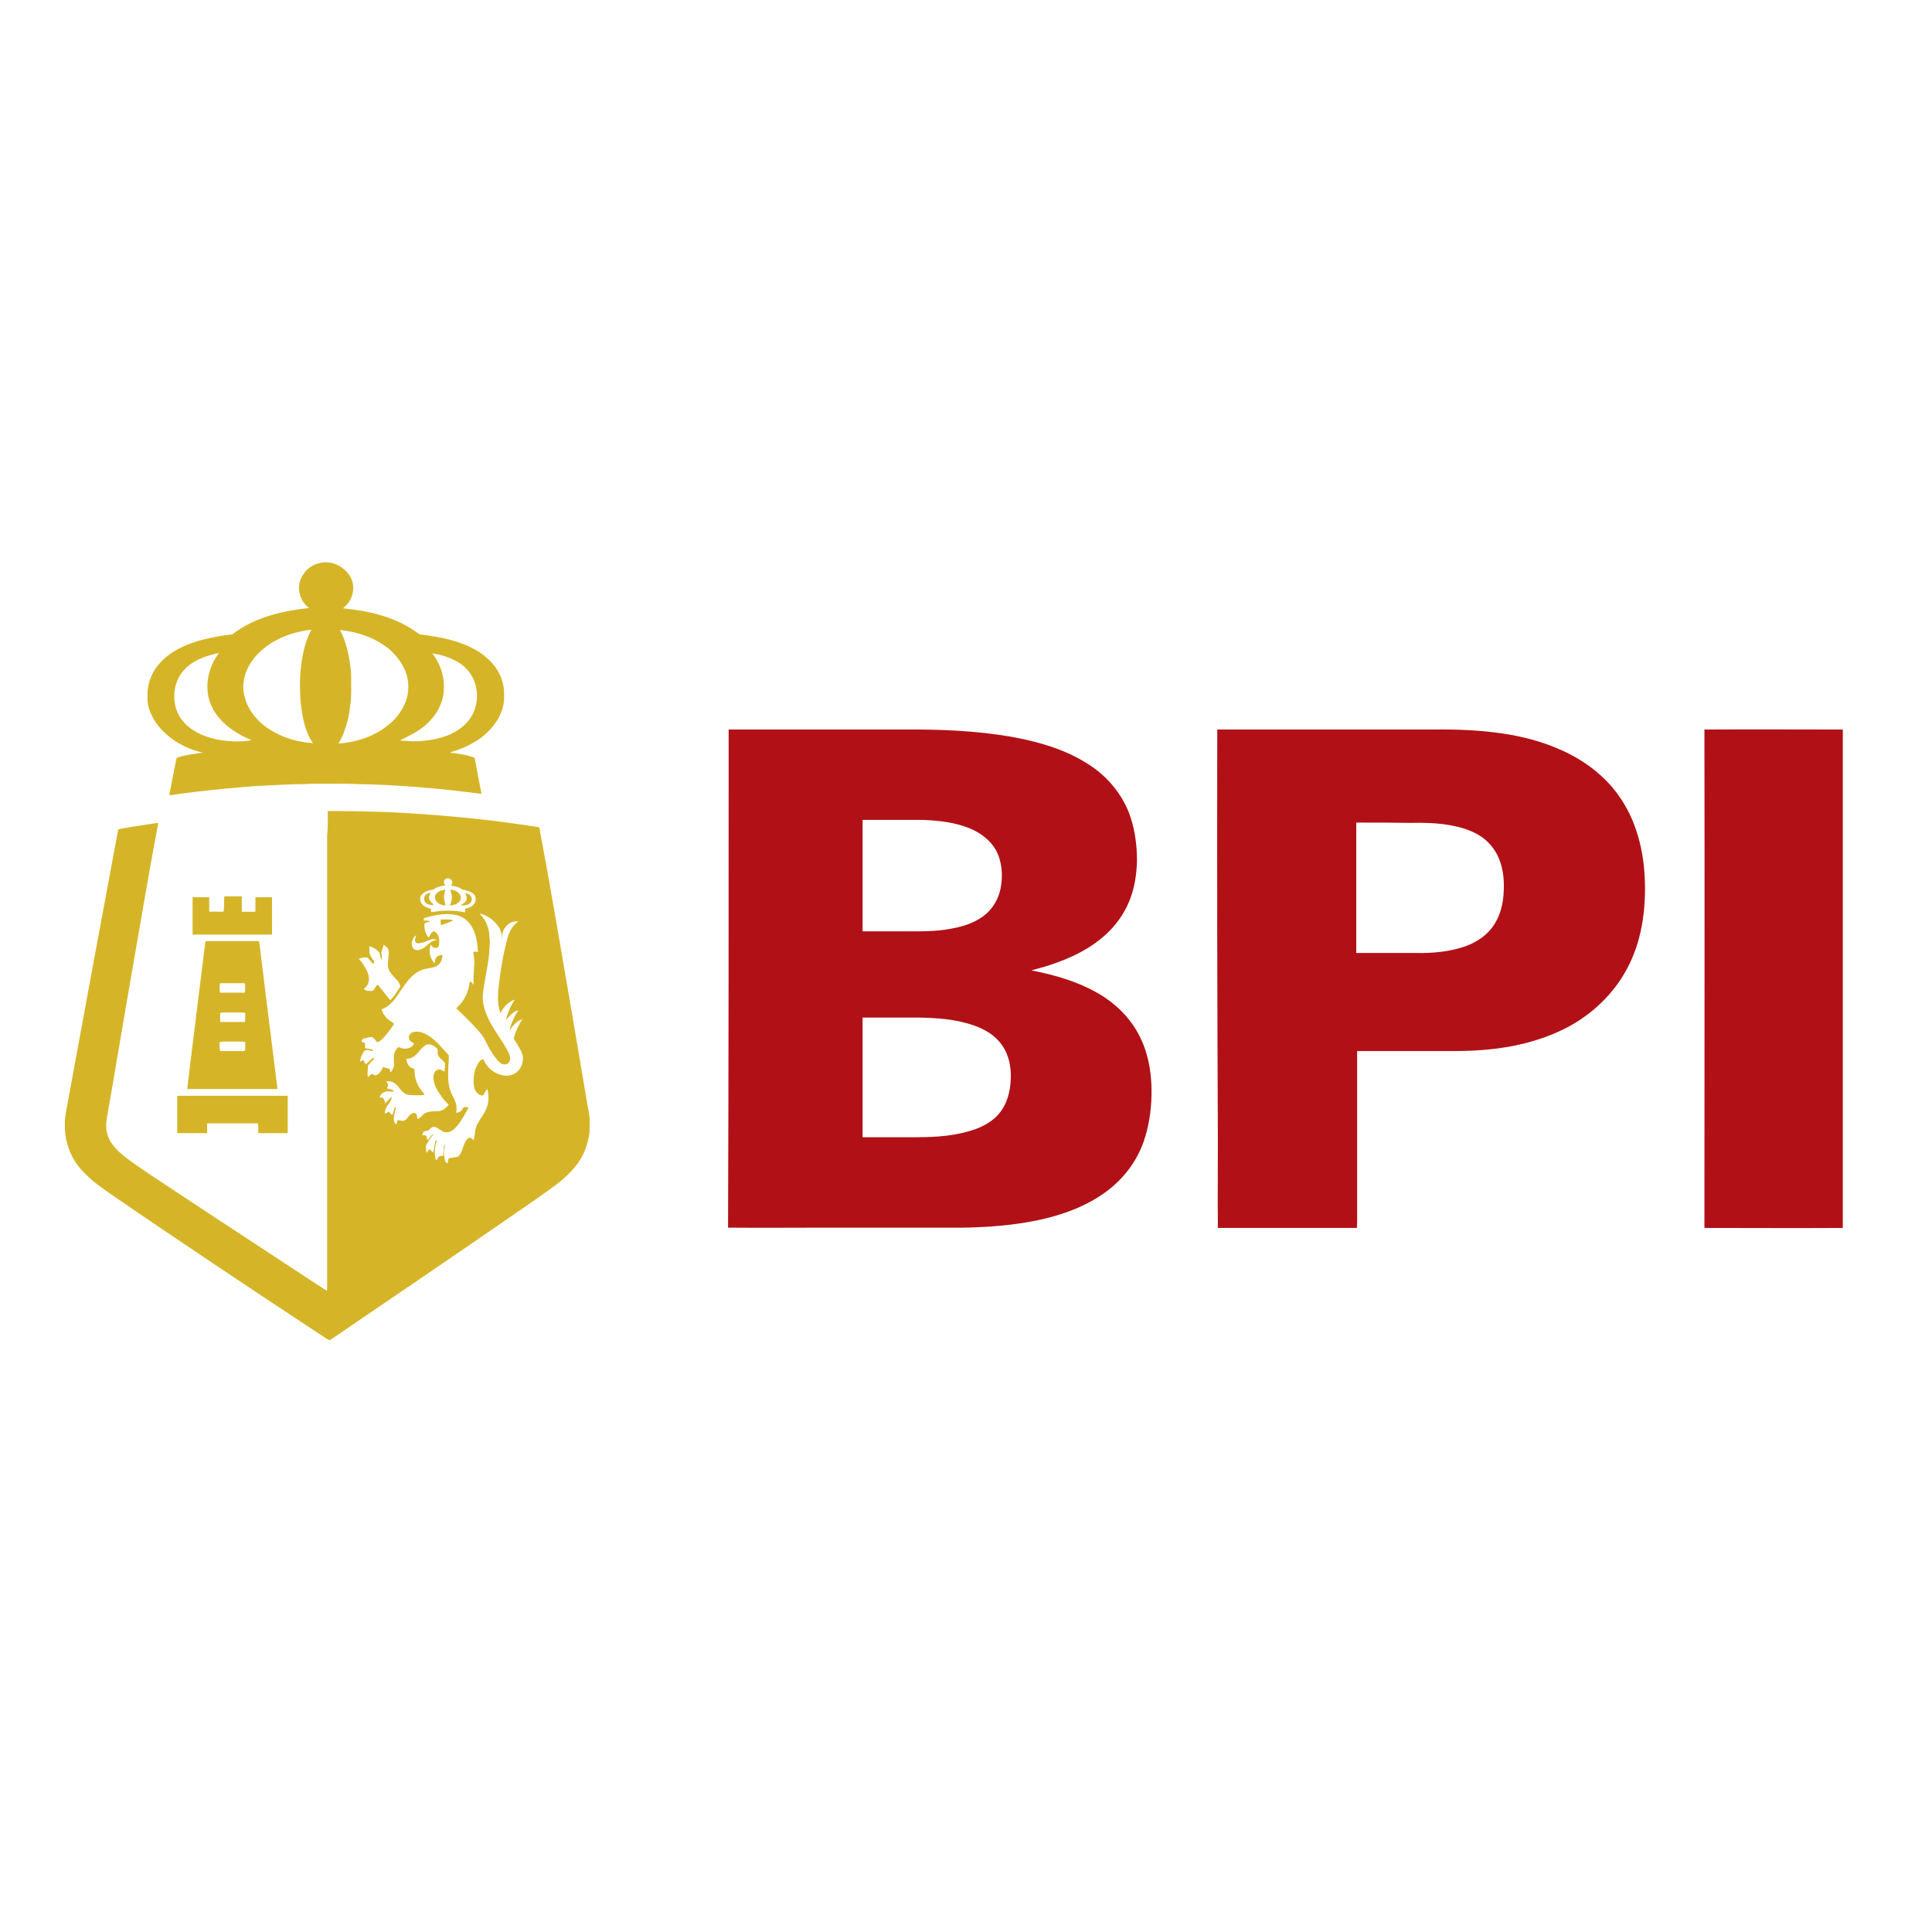
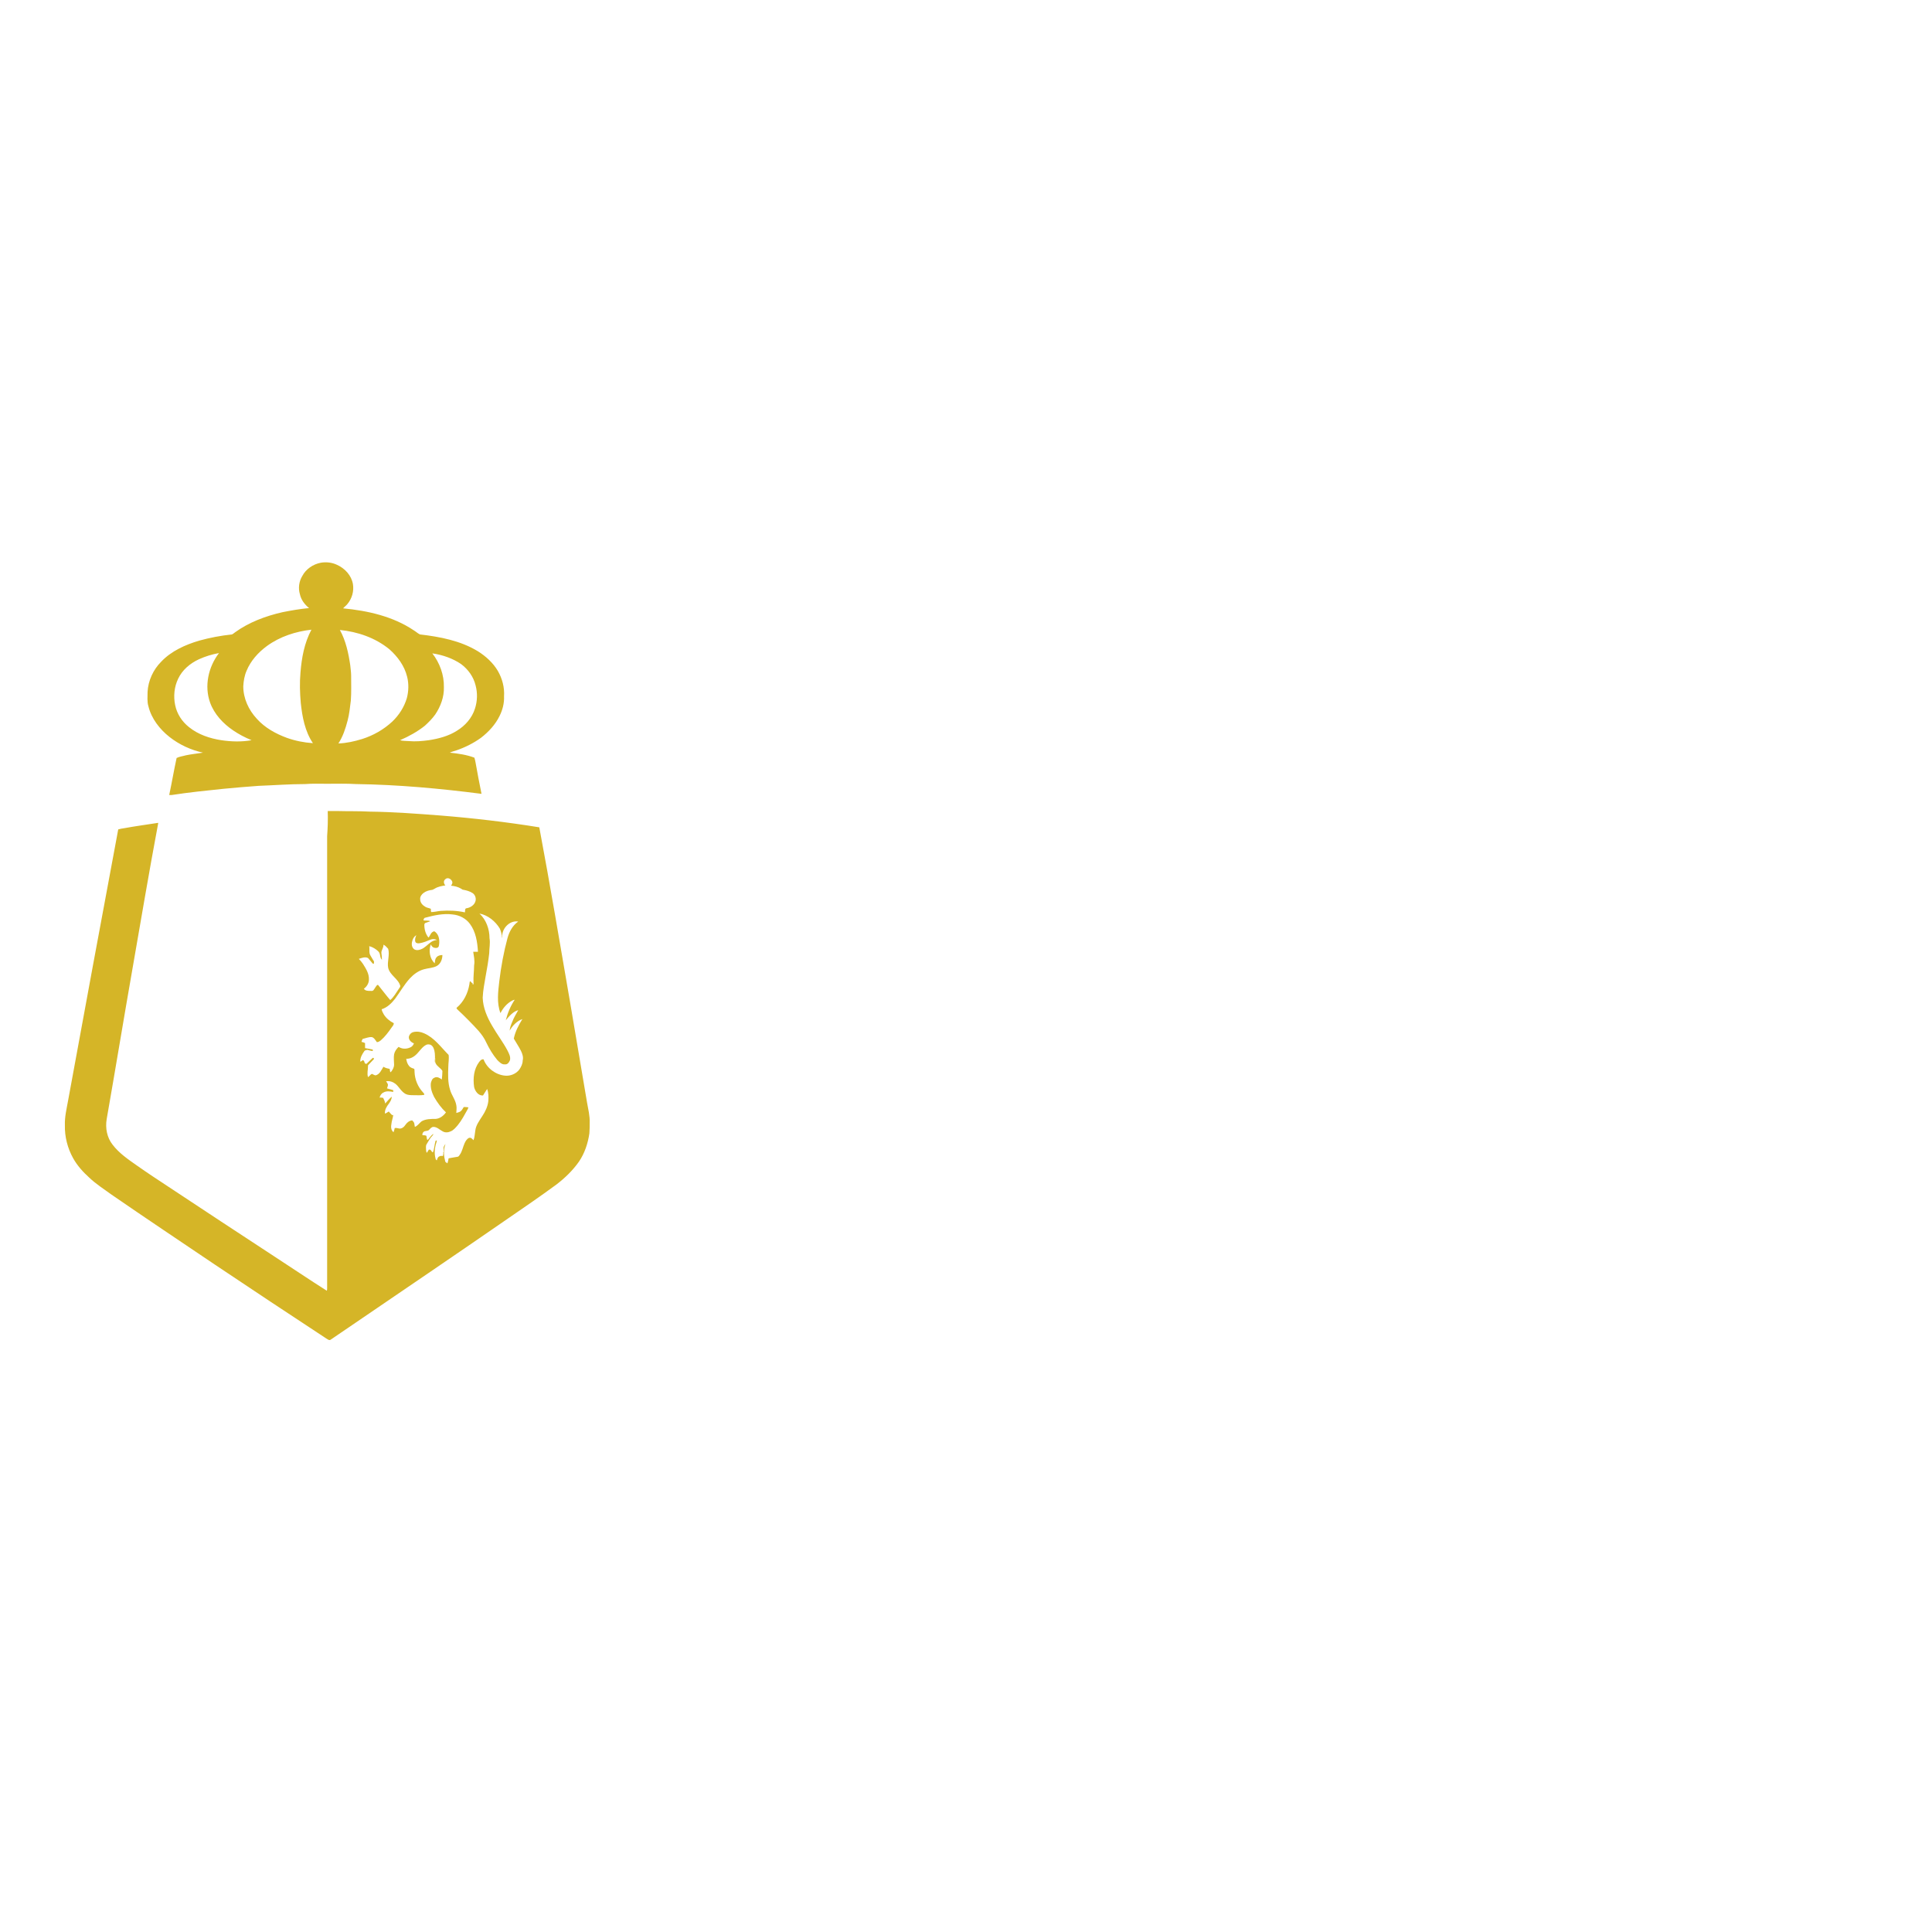
<svg xmlns="http://www.w3.org/2000/svg" version="1.1" id="layer" x="0px" y="0px" viewBox="0 0 652 652" style="enable-background:new 0 0 652 652;" xml:space="preserve">
  <style type="text/css">
	.st0{fill:#D5B527;}
	.st1{fill:#B11116;}
</style>
  <path class="st0" d="M108.3,189.9c1.8-0.3,3.7-0.1,5.4,0.7c2.7,1.2,4.9,3.6,5.4,6.5c0.4,2.4-0.3,4.9-1.9,6.8c-0.4,0.5-1,0.9-1.4,1.4  c8.3,0.8,16.8,2.7,23.8,7.4c0.7,0.4,1.3,1,2.1,1.4c6.8,0.8,13.7,2.1,19.6,5.7c2.7,1.7,5.1,3.9,6.7,6.6c1.5,2.6,2.3,5.6,2.1,8.6  c0.1,2.3-0.5,4.6-1.5,6.6c-1.4,2.9-3.7,5.4-6.3,7.4c-2.5,1.8-5.3,3.2-8.2,4.2c-0.8,0.3-1.5,0.4-2.3,0.8c2.8,0.3,5.7,0.7,8.3,1.7  c0.2,0.6,0.3,1.2,0.4,1.7c0.6,3.5,1.3,7,2,10.5c-14-1.8-28.1-3.1-42.3-3.3c-3.3-0.2-6.6-0.1-9.9-0.1c-2.4,0-4.9-0.1-7.3,0.1  c-5.2,0-10.4,0.4-15.7,0.6c-4,0.3-7.9,0.6-11.9,1c-5.8,0.6-11.7,1.2-17.5,2.1c-0.3,0-0.6,0-0.8,0c0.9-4.2,1.6-8.4,2.5-12.5  c1-0.5,2.1-0.6,3.1-0.9c1.9-0.4,3.9-0.6,5.8-0.9c-4.1-0.9-8-2.7-11.3-5.3c-3.3-2.6-6.1-6.2-7.1-10.3c-0.5-1.6-0.3-3.3-0.3-4.9  c0.2-3.8,1.9-7.5,4.6-10.2c3.4-3.6,8.1-5.7,12.8-7.1c3.6-1,7.3-1.7,11.1-2.1c0.4-0.2,0.6-0.4,1-0.7c4.7-3.4,10.3-5.5,16-6.8  c3-0.6,5.9-1.1,9-1.4c-1.5-1.2-2.7-2.8-3.1-4.7c-0.6-2-0.3-4.3,0.8-6.1C103.2,192.1,105.6,190.4,108.3,189.9z M90.1,218  c-3,2.2-5.5,5-6.9,8.4c-0.7,1.6-1,3.4-1.1,5.2c0,4.1,1.8,8,4.6,11c2.7,3,6.3,5,10.1,6.4c2.8,1,5.8,1.6,8.8,1.8  c-2.7-4-3.6-8.9-4.1-13.6c-0.3-3.4-0.4-6.8-0.1-10.2c0.4-5,1.3-10,3.7-14.5C99.8,213.1,94.5,214.8,90.1,218z M114.7,212.6  c2,3.6,2.9,7.8,3.5,11.9c0.1,1.2,0.3,2.3,0.3,3.5c0,2.8,0.1,5.6-0.1,8.4c-0.3,2.3-0.5,4.6-1.1,6.8c-0.7,2.7-1.6,5.4-3.1,7.7  c2.7-0.1,5.4-0.7,8-1.5c3.8-1.2,7.3-3.2,10.2-5.9c2.3-2.2,4-4.9,4.9-7.9c0.6-2.3,0.7-4.8,0.1-7.2c-0.9-3.7-3.2-6.8-6-9.3  C126.6,215.2,120.7,213.2,114.7,212.6z M67.1,222.5c-3,1.4-5.6,3.6-7,6.6c-1.3,2.7-1.6,5.9-1,8.8c0.6,3,2.3,5.6,4.7,7.5  c3.1,2.5,7,3.8,10.9,4.4c3.4,0.5,6.8,0.6,10.2,0c-2.2-0.9-4.3-2-6.2-3.3c-3.4-2.3-6.4-5.5-7.8-9.4c-2-5.6-0.6-12,3-16.7  C71.6,220.8,69.3,221.5,67.1,222.5z M145.9,220.5c2.5,3.2,4,7.3,3.9,11.4c0.1,3.3-1.1,6.5-2.9,9.2c-1,1.4-2.2,2.6-3.5,3.8  c-2.5,2-5.4,3.6-8.4,4.9c1,0.3,2,0.2,3,0.3c2.2,0.2,4.5,0,6.7-0.3c3.3-0.5,6.7-1.4,9.5-3.2c2.8-1.7,5.1-4.3,6.1-7.5  c0.8-2.5,0.9-5.2,0.2-7.8c-0.7-2.9-2.5-5.4-4.9-7.2C152.8,222.2,149.4,221,145.9,220.5z" />
-   <path class="st0" d="M110.6,273.7c1,0,2.2,0,3.3,0c3.6,0.1,7.3,0,10.9,0.2c7.9,0.1,15.8,0.7,23.7,1.3c11.2,0.9,22.4,2.2,33.5,4  c3.7,19.7,7,39.4,10.4,59.1c1.9,11.2,3.8,22.4,5.7,33.7c0.4,2.3,1,4.6,0.9,6.9c0,1.2,0,2.4-0.1,3.6c-0.5,3.4-1.6,6.7-3.5,9.5  c-2.1,3-4.8,5.6-7.7,7.8c-5.3,3.9-10.7,7.6-16.1,11.3c-17.5,12.1-35.2,24.1-52.8,36.1c-2.4,1.6-4.8,3.3-7.2,4.9  c-0.5,0.4-1.1-0.2-1.5-0.4c-12.5-8.2-25-16.5-37.4-24.8c-11.7-7.9-23.4-15.7-35-23.7c-2.6-1.9-5.3-3.6-7.6-5.8c-2.1-1.9-4-4-5.4-6.5  c-1.9-3.4-2.9-7.3-2.8-11.2c-0.1-2.8,0.6-5.6,1.1-8.4c5.6-30.5,11.2-61,16.9-91.4c0.7-0.2,1.3-0.3,2-0.4c3.8-0.7,7.6-1.2,11.4-1.8  l0.1,0c0,0.2-0.1,0.5-0.1,0.6c-3,16-5.7,32-8.5,48.1c-3,17.1-5.8,34.2-8.8,51.3c-0.5,3,0.1,6.2,2,8.6c2.2,2.9,5.3,5,8.3,7.1  c3.4,2.4,6.9,4.7,10.4,7c11.9,7.9,23.8,15.7,35.7,23.5c6,3.9,11.9,7.9,17.9,11.7c0.1-0.3,0.1-0.6,0.1-1c0-50.8,0-101.6,0-152.4  C110.6,279.4,110.7,276.6,110.6,273.7L110.6,273.7z M150.3,296.7c-0.7,0.5-0.6,1.5,0,2.1c-1.2,0.2-2.5,0.4-3.6,1.1  c-0.2,0.1-0.5,0.3-0.8,0.4c-1,0.1-2.1,0.4-2.9,1c-0.7,0.5-1.3,1.3-1.2,2.2c0,1.1,0.8,2,1.7,2.5c0.6,0.4,1.3,0.4,1.9,0.7  c0,0.4,0,0.8,0.1,1.1c1.1,0,2.1-0.3,3.2-0.4c2.8-0.2,5.5-0.1,8.2,0.5c0.1-0.5-0.1-1.4,0.6-1.4c1.2-0.2,2.5-1,2.9-2.2  c0.4-1,0-2.3-0.9-2.9c-0.9-0.6-2-0.9-3-1.1c-0.4,0-0.6-0.2-0.9-0.4c-1-0.6-2.2-0.9-3.4-1c0.3-0.4,0.6-0.9,0.4-1.4  C152.2,296.5,151,296,150.3,296.7z M161.8,308.3c2.3,2.1,3.4,5.3,3.4,8.3c0.3,1.7-0.1,3.4-0.1,5.1c-0.3,2.6-0.7,5.1-1.2,7.7  c-0.4,2.4-0.9,4.8-1,7.3c0.1,3.4,1.5,6.6,3.2,9.5c1.6,2.8,3.6,5.4,5.1,8.2c0.5,1,1.2,2.2,0.9,3.4c-0.3,0.7-0.8,1.5-1.7,1.4  c-1.1,0.1-1.9-0.8-2.6-1.5c-1.5-1.8-2.7-3.8-3.7-5.9c-1.3-2.9-3.7-5.1-5.9-7.4c-1.3-1.3-2.6-2.6-3.9-3.8c-0.1-0.1-0.3-0.3-0.2-0.5  c2.4-2,3.8-4.9,4.3-7.9c0.1-0.4,0-0.8,0.3-1.1c0.3,0.3,0.5,0.8,1,0.6c0.1-1,0-2.1,0-3.2c0,1.1,0.1,2.2,0,3.3c-0.1,0-0.3,0.1-0.4,0.1  c0.1,0.1,0.2,0.2,0.3,0.3c0.4,0,0.2-0.5,0.2-0.7c-0.1-1.9,0.2-3.8,0.2-5.7c0.3-1.6-0.1-3.1-0.3-4.6c0.5,0,1.1,0,1.6,0  c-0.2-3.3-0.7-6.7-2.7-9.4c-1.4-1.9-3.6-3-5.9-3.2c-3.1-0.4-6.2,0.3-9.2,1.1c-0.5,0.1-0.5,0.6-0.6,0.9c0.8,0.2,1.6-0.1,2.3,0.3  c-0.6,0.2-1.2,0.4-1.7,0.6c-0.2,0.1-0.3,0.4-0.3,0.6c0,1.5,0.4,3.1,1.4,4.3c0.6-0.6,0.7-1.6,1.6-2c0.4-0.3,0.8,0.2,1.1,0.5  c1,1.1,1.1,2.9,0.8,4.3c-0.1,0.8-1.1,0.8-1.7,0.6c-0.5-0.2-0.8-0.6-1-1.1c-0.8,2.1-0.4,4.8,1.3,6.4c0.1-0.7,0.1-1.5,0.6-2  c0.4-0.6,1.3-0.8,2-0.8c0,1.4-0.6,3-1.9,3.7c-1.3,0.7-2.9,0.7-4.3,1.1c-1.9,0.5-3.5,1.7-4.8,3.1c-1.9,2.1-3.3,4.6-5,6.9  c-1.2,1.5-2.6,2.9-4.5,3.5c0.1,0.6,0.4,1.2,0.7,1.7c0.8,1.3,2,2.3,3.4,3c0,0.6-0.4,1-0.7,1.4c-1.1,1.6-2.3,3.2-3.7,4.4  c-0.4,0.3-0.8,0.6-1.3,0.6c-0.5-0.6-0.9-1.5-1.7-1.7c-1.1-0.1-2.1,0.4-3.1,0.6c-0.2,0.3-0.3,0.6-0.4,1c0.4,0.1,0.8,0.2,1.2,0.4  c0,0.6,0,1.1,0,1.7c0.9,0.2,1.8,0.3,2.6,0.5c0,0.1,0,0.4,0,0.5c-0.6-0.1-1.2-0.2-1.8-0.4c-0.4,0.1-0.9,0.1-1.1,0.5  c-0.7,1-1.4,2.2-1.3,3.5c0.3-0.1,0.5-0.3,0.8-0.5c0.5,0,0.6,0.6,0.7,1c0.2,0.1,0.5,0.4,0.7,0.1c0.7-0.6,1.3-1.3,2-1.9  c0.3-0.1,0.4,0.2,0.4,0.4c-0.6,0.7-1.2,1.2-1.8,1.9c-0.1,0.1-0.3,0.3-0.2,0.5c0,1.2-0.4,2.5,0,3.7c0.5-0.3,0.8-0.9,1.3-1.1  c0.4,0.1,0.8,0.5,1.3,0.5c1.4-0.4,1.9-1.8,2.6-2.9c0.6,0.4,1.4,0.6,2.1,0.7c0.1,0.4,0.1,0.8,0.2,1.1c0,0,0.1,0,0.2,0  c0.6-0.7,1.1-1.6,1.1-2.5c0-1.2-0.2-2.3,0-3.5c0.2-1,0.8-1.8,1.5-2.5c0.4,0.2,0.8,0.4,1.2,0.5c0.9,0.2,1.8,0.1,2.7-0.3  c0.6-0.2,1.1-0.8,1.3-1.4c-0.9-0.3-1.9-1.2-1.7-2.3c0.2-0.7,0.7-1.3,1.5-1.5c1.2-0.3,2.5-0.1,3.6,0.4c3.5,1.5,5.7,4.7,8.3,7.3  c0.2,1.3-0.1,2.7-0.1,4c-0.1,2.6-0.2,5.3,0.6,7.8c0.5,1.8,1.8,3.3,2.1,5.2c0.2,0.9,0,1.8,0,2.6c0.6-0.2,1.2-0.3,1.6-0.7  c0.4-0.4,0.6-0.8,0.9-1.3c0.5,0,1.1,0,1.6,0.1c-0.1,0.3-0.2,0.5-0.3,0.7c-1,1.8-2,3.7-3.3,5.3c-0.7,0.8-1.4,1.7-2.4,2.1  c-0.8,0.4-1.9,0.5-2.7,0c-1-0.5-1.9-1.5-3.1-1.5c-0.7,0-1.1,0.6-1.5,1c-0.4,0.4-1,0.3-1.6,0.5c-0.4,0.2-0.8,0.8-0.6,1.3  c0.4,0,0.9,0,1.3,0.2c0.1,0.5,0.1,0.9,0.3,1.4c0.4-0.1,0.5-0.5,0.8-0.8c0.4-0.4,0.7-1,1.3-1.2c-0.1,0.2-0.2,0.4-0.4,0.6  c-0.8,0.8-1.3,1.9-1.9,2.8c-0.4,0.6-0.2,1.4-0.2,2.1c0.1,0.3,0,0.7,0.3,0.8c0.2-0.3,0.4-0.7,0.6-1c0.8-0.3,0.8,0.7,1.4,0.9  c0.5-1.2,0.5-2.6,0.9-3.9c0.1,0,0.3-0.1,0.4-0.2c0,0.2,0,0.5-0.1,0.7c-0.6,1.8-0.8,3.7-0.3,5.5c0,0.3,0.2,0.4,0.4,0.6  c0.2-0.5,0.3-1.1,0.8-1.3c0.4-0.3,0.9-0.2,1.3-0.2c0-0.4,0.3-0.9,0-1.2l0.2,0c0-0.6,0-1.1,0-1.7c0.1-0.4,0.4-0.8,0.6-1.1  c0,0.1,0,0.3-0.1,0.4c-0.6,1.8-0.4,3.8,0.1,5.6c0.2,0.2,0.5,0.3,0.7,0.5c0.2-0.6,0.3-1.1,0.4-1.7c0.9-0.2,1.9-0.3,2.9-0.5  c0.4,0,0.6-0.3,0.8-0.6c0.9-1.2,1.1-2.7,1.7-4c0.3-0.7,0.8-1.5,1.5-1.8c0.7-0.2,1.1,0.4,1.5,0.8c0.4-1,0.4-2.1,0.6-3.2  c0.2-1.9,1.4-3.4,2.4-5c1-1.5,1.8-3.2,2-5c0.1-1.4,0.1-2.8-0.4-4.1c-0.5,0.7-0.9,1.5-1.4,2.2c-1.6,0.1-2.7-1.5-3-2.9  c-0.4-2.9-0.1-6,1.7-8.4c0.4-0.5,0.8-1,1.5-0.9c1.1,3,4.1,5.2,7.2,5.5c1.8,0.2,3.8-0.6,4.9-2.1c0.6-0.9,1.1-1.9,1.1-3  c0.3-1.1-0.1-2.3-0.6-3.3c-0.7-1.4-1.6-2.7-2.4-4.1c0.5-2.4,1.6-4.5,2.9-6.6c-1.9,0.7-3.3,2.2-4.3,3.9c0.1-1.1,0.5-2.1,0.9-3  c0.5-1.4,1.3-2.6,2-3.9c-1.8,0.5-3,2-4.2,3.4c0.6-2.4,1.6-4.8,3-6.9c-0.2,0-0.5,0.1-0.7,0.2c-1.8,0.9-3.2,2.5-4.1,4.3  c-1.3-3.4-0.8-7.2-0.4-10.7c0.6-5,1.5-9.9,2.8-14.7c0.6-2.1,1.7-4.2,3.6-5.5c-3-0.5-5.7,2.5-5.4,5.4c0,0-0.1,0-0.1,0  c0-1-0.3-2-0.7-3C167.2,310.9,164.6,308.8,161.8,308.3z M139.2,317.3c-0.3,0.9-0.4,2,0.3,2.8c0.6,0.7,1.7,0.6,2.5,0.3  c1.4-0.5,2.3-1.7,3.5-2.5c0.6-0.4,1.3-0.6,2-0.7c-0.7-0.3-1.5-0.4-2.2-0.1c-1.2,0.5-2.4,1-3.6,1.2c-0.5,0.1-1.2,0.1-1.5-0.4  c-0.3-0.8,0-1.6,0.3-2.3C139.8,316,139.4,316.7,139.2,317.3z M129.4,318.8c0.1,1-0.7,1.8-0.7,2.7c0.1,0.8,0.2,1.6,0.2,2.4  c-0.8-0.7-0.4-2-1.2-2.8c-0.8-0.8-1.9-1.5-3.1-1.8c0.2,1.1-0.2,2.3,0.5,3.3c0.4,0.6,0.7,1.3,1.1,1.8c0,0.3,0,0.6,0,0.8  c-0.1,0-0.3,0-0.4,0c-0.5-0.6-1.1-1.3-1.6-1.9c-1-0.5-2.2,0-3.1,0.3c0.5,0.5,1,1.1,1.4,1.7c1,1.6,2.1,3.3,2,5.3  c0,1.3-0.8,2.4-1.7,3.1c0.5,0.7,1.4,0.7,2.1,0.7c0.4,0,0.8,0.1,1.1-0.2c0.5-0.6,0.8-1.3,1.3-1.8c0.1,0,0.2,0,0.3,0  c1.4,1.7,2.7,3.5,4.1,5.1c1.2-1,2-2.5,2.9-3.8c0.2-0.3,0.4-0.5,0.5-0.9c-0.6-2.5-3.5-3.6-4.1-6.2c-0.4-2.1,0.6-4.3,0-6.4  C130.6,319.8,130.1,319.1,129.4,318.8z M144.1,352.5c-1.3,0.5-2.1,1.7-3,2.7c-1,1.2-2.4,2.2-4,2.1c0.1,0.9,0.4,1.8,1,2.5  c0.4,0.5,1.1,0.7,1.7,0.9c0.1,0.3,0.1,0.7,0.1,1.1c0.1,2.5,1.1,5,2.9,6.9c0.1,0.2,0.6,0.5,0.3,0.8c-1.2,0.2-2.3,0.1-3.5,0.1  c-0.9,0-1.9,0-2.7-0.4c-1.5-0.8-2.2-2.4-3.4-3.4c-0.9-0.7-2-1.1-3.2-0.9c0.2,0.3,0.4,0.6,0.6,1c0.1,0.5-0.2,1-0.3,1.4  c0.7,0.2,1.4,0.4,2.1,0.6c0,0.2,0,0.4,0,0.6c-1.1-0.2-2.3-0.4-3.3,0.2c-0.7,0.3-1.1,1-1.3,1.7c0.4,0,0.8,0,1.2,0.1  c0.3,0.6,0.6,1.2,0.7,1.9c0.7-0.8,1.4-1.6,2.2-2.3c0,0.9-0.5,1.7-1,2.4c-0.7,0.9-1.4,2-1.3,3.3c0.5-0.1,0.9-0.5,1.3-0.7  c0.3,0.4,0.7,0.8,1.1,1.2c0.6-0.8,0.6-1.7,0.9-2.6c0.1,0,0.3,0,0.4,0c-0.1,1-0.5,1.9-0.6,2.9c-0.2,1-0.2,2.2,0.7,2.9  c0.2-0.5,0.3-0.9,0.4-1.4c0.4-0.1,0.9,0,1.3,0.1c1,0.3,1.9-0.5,2.4-1.3c0.5-0.7,1.2-1.3,2.2-1.4c0.3,0.3,0.6,0.6,0.7,1  c0.1,0.4,0.1,0.8,0.2,1.2c1-0.4,1.5-1.3,2.3-1.9c1.4-0.8,3.1-0.8,4.7-0.8c1.5-0.1,2.7-1.1,3.5-2.2c-1.6-1.5-2.9-3.3-4-5.2  c-0.7-1.4-1.3-3-1.1-4.7c0.2-0.7,0.4-1.5,1.2-1.8c0.9-0.5,1.8,0.1,2.5,0.6c0.1-1,0.2-2,0.2-2.9c-0.6-1-1.8-1.5-2.3-2.6  c-0.3-0.6,0-1.3-0.2-1.9c-0.1,0.6,0,1.1-0.1,1.7c-0.1-0.6,0-1.2,0.1-1.9C146.8,353.1,145.5,352.2,144.1,352.5z" />
-   <path class="st0" d="M75.7,302.5c2,0,3.9,0,5.9,0c0,1.7,0,3.5,0,5.2c1.5,0,3,0,4.5,0c0.1-0.2,0.1-0.4,0.1-0.6c0-1.4,0-2.9,0-4.3  c1.9,0,3.7,0,5.6,0c0,4.2,0,8.4,0,12.6c-8.9,0-17.8,0-26.8,0c0-4.2,0-8.4,0-12.6c1.9,0,3.7,0,5.6,0c0,1.1,0,2.1,0,3.2  c0,0.6-0.1,1.2,0.1,1.7c1.6-0.1,3.1,0,4.7,0C75.8,306,75.5,304.3,75.7,302.5z M147.1,301.8c0.7-1,2-1.5,3.2-1.5  c-0.3,1-0.6,2-0.4,3.1c0,0.8,0.4,1.4,0.4,2.2c-1.1-0.1-2.2-0.5-2.9-1.3C146.7,303.6,146.6,302.5,147.1,301.8z M151.9,300.3  c1.1-0.1,2.3,0.4,3.1,1.3c0.5,0.6,0.6,1.4,0.4,2.1c-0.7,1.3-2.2,1.8-3.6,1.9C152.7,304,152.7,301.9,151.9,300.3z M143.2,302.7  c0.3-0.9,1.3-1.3,2.1-1.4c-0.2,0.6-0.6,1.1-0.5,1.8c0.1,0.8,0.7,1.5,1.4,1.9c0,0.1,0,0.4,0,0.5c-0.9-0.1-1.9-0.2-2.6-0.9  C143.1,304.2,143.1,303.4,143.2,302.7z M157,301.4c0.8,0.1,1.8,0.5,2.1,1.4c0.2,0.7,0.1,1.5-0.5,2c-0.9,0.8-2.1,0.8-3.2,0.7  c0.8-0.5,1.7-0.9,2-1.8C157.7,302.9,157.3,302.1,157,301.4z M148.7,310.3c1.2,0,2.4-0.1,3.6,0.1c0.2,0.1,0.5,0,0.5,0.3  c-1,0.5-2,0.8-3,1.2c-0.3,0.1-0.7,0.2-1,0.3C148.7,311.6,148.7,311,148.7,310.3z M69.5,317.6c6,0,12,0,17.9,0c0.3,1.5,0.4,3,0.6,4.5  c1.7,14,3.5,28,5.2,41.9c0.1,1.2,0.4,2.3,0.4,3.5c-10.1,0-20.3,0-30.4,0c0.2-2.3,0.6-4.6,0.8-6.9c1.8-14.2,3.5-28.5,5.3-42.7  C69.4,317.8,69.5,317.7,69.5,317.6z M74.2,332.1c-0.1,1-0.2,2,0.1,2.9c2.8,0,5.6,0,8.3,0c0.2-1,0.1-2,0.1-3c-0.1,0-0.2-0.1-0.2-0.2  c-2.7,0-5.4,0-8.2,0C74.3,332,74.2,332.1,74.2,332.1z M74.3,341.9c0,1,0,2,0,3c2.8,0,5.6,0,8.4,0c0.1-1,0-2,0.1-3  c-0.2-0.1-0.5-0.2-0.8-0.2c-2.3,0-4.6,0-6.9,0C74.8,341.7,74.5,341.8,74.3,341.9z M74.1,351.7c0.1,1-0.1,2,0.2,3c2.8,0,5.5,0,8.3,0  c0.3-1,0.1-2,0.2-3c-0.2-0.1-0.5-0.2-0.8-0.2c-2.3,0-4.6,0-6.9,0C74.8,351.6,74.4,351.7,74.1,351.7z M59.8,369.8  c12.4,0,24.9,0,37.3,0c0,4.2,0,8.4,0,12.6c-3.3,0-6.6,0-9.9,0c-0.1-1.1,0.1-2.2-0.2-3.3c-5.7,0-11.4,0-17.1,0c0,1.1,0,2.2,0,3.3  c-3.4,0-6.7,0-10.1,0C59.8,378.3,59.8,374.1,59.8,369.8z" />
-   <path class="st1" d="M245.9,246.2c19.9,0,39.8,0,59.6,0c11.9-0.1,23.8,0.4,35.6,2.4c8.8,1.6,17.6,4,25.2,8.7c3.7,2.2,7,5,9.7,8.4  c2.4,3,4.3,6.4,5.5,10c1.6,4.8,2.2,9.8,2.2,14.8c-0.1,4.2-0.7,8.4-2.1,12.3c-1.5,4.3-4.1,8.3-7.3,11.5c-5.7,5.7-13.1,9.2-20.7,11.6  c-1.8,0.6-3.7,1-5.5,1.6c8.5,1.6,17.1,4.2,24.4,8.9c3.5,2.3,6.7,5.2,9.2,8.6c2.3,3.1,4,6.6,5.1,10.2c1.4,4.6,1.9,9.5,1.8,14.4  c-0.1,5.3-0.9,10.7-2.7,15.8c-2.4,6.8-7,12.7-12.8,16.9c-6.7,4.9-14.8,7.8-22.9,9.5c-6.3,1.3-12.7,2-19.1,2.3  c-4.7,0.3-9.5,0.2-14.2,0.2c-12.8,0-25.5,0-38.3,0c-11,0-21.9,0.1-32.9,0C245.9,358.3,245.9,302.2,245.9,246.2z M291.1,276.7  c0,12.5,0,25,0,37.6c3.4,0,6.9,0,10.3,0c6-0.1,12,0.3,17.9-0.6c4.4-0.7,8.9-1.8,12.5-4.5c3.1-2.2,5.2-5.8,5.9-9.5  c0.8-4.3,0.5-8.9-1.6-12.8c-1.9-3.4-5.2-5.8-8.7-7.3c-5.1-2.1-10.6-2.7-16-2.9C304.5,276.7,297.8,276.7,291.1,276.7z M291.1,343.4  c0,13.5,0,26.9,0,40.4c5.6,0,11.1,0,16.7,0c6.2,0,12.4-0.2,18.3-1.8c4-1,8.1-2.8,10.9-6c2.8-3.2,3.9-7.4,4.1-11.6  c0.2-4-0.5-8.2-2.9-11.6c-2.3-3.4-5.9-5.5-9.7-6.8c-6.1-2.1-12.5-2.5-18.9-2.6C303.5,343.4,297.3,343.4,291.1,343.4z M410.8,246.2  c24.4,0,48.7,0,73.1,0c7.9-0.1,15.8,0.2,23.6,1.4c6.6,1,13,2.7,19.1,5.4c5.5,2.4,10.6,5.7,14.9,9.9c4,3.9,7.2,8.7,9.4,13.9  c2,4.8,3.2,9.8,3.8,14.9c0.7,6.5,0.6,13-0.4,19.4c-0.8,4.8-2.1,9.4-4.2,13.8c-4.3,9.2-11.8,16.7-20.6,21.5  c-4.8,2.6-10.1,4.5-15.4,5.8c-7.2,1.8-14.6,2.4-22,2.5c-11.4,0-22.7,0-34.1,0c0,19.2,0,38.5,0,57.7c0,0.7-0.1,1.3-0.1,2  c-15.6,0-31.2,0-46.9,0c-0.1-9.7,0-19.3,0-29C410.8,339,410.7,292.6,410.8,246.2z M457.7,277.6c0,14.7,0,29.3,0,44  c6.5,0,13,0,19.5,0c4.1,0.1,8.3-0.1,12.3-0.9c3.4-0.7,6.7-1.7,9.6-3.6c2.2-1.4,4.1-3.3,5.4-5.5c1.8-2.9,2.6-6.2,2.9-9.6  c0.3-4,0.1-8.1-1.4-11.9c-1.3-3.4-3.7-6.3-6.8-8.2c-3-1.8-6.4-2.8-9.8-3.4c-4.4-0.8-8.9-0.9-13.4-0.8  C469.9,277.6,463.8,277.6,457.7,277.6z M575.2,246.2c15.6-0.1,31.2,0,46.7,0c0,51.8,0,103.5,0,155.3c0,4.3,0,8.6,0,12.9  c-15.6,0.1-31.2,0-46.7,0C575.2,358.3,575.3,302.2,575.2,246.2z" />
+   <path class="st0" d="M110.6,273.7c1,0,2.2,0,3.3,0c3.6,0.1,7.3,0,10.9,0.2c7.9,0.1,15.8,0.7,23.7,1.3c11.2,0.9,22.4,2.2,33.5,4  c3.7,19.7,7,39.4,10.4,59.1c1.9,11.2,3.8,22.4,5.7,33.7c0.4,2.3,1,4.6,0.9,6.9c0,1.2,0,2.4-0.1,3.6c-0.5,3.4-1.6,6.7-3.5,9.5  c-2.1,3-4.8,5.6-7.7,7.8c-5.3,3.9-10.7,7.6-16.1,11.3c-17.5,12.1-35.2,24.1-52.8,36.1c-2.4,1.6-4.8,3.3-7.2,4.9  c-0.5,0.4-1.1-0.2-1.5-0.4c-12.5-8.2-25-16.5-37.4-24.8c-11.7-7.9-23.4-15.7-35-23.7c-2.6-1.9-5.3-3.6-7.6-5.8c-2.1-1.9-4-4-5.4-6.5  c-1.9-3.4-2.9-7.3-2.8-11.2c-0.1-2.8,0.6-5.6,1.1-8.4c5.6-30.5,11.2-61,16.9-91.4c0.7-0.2,1.3-0.3,2-0.4c3.8-0.7,7.6-1.2,11.4-1.8  l0.1,0c0,0.2-0.1,0.5-0.1,0.6c-3,16-5.7,32-8.5,48.1c-3,17.1-5.8,34.2-8.8,51.3c-0.5,3,0.1,6.2,2,8.6c2.2,2.9,5.3,5,8.3,7.1  c3.4,2.4,6.9,4.7,10.4,7c11.9,7.9,23.8,15.7,35.7,23.5c6,3.9,11.9,7.9,17.9,11.7c0.1-0.3,0.1-0.6,0.1-1c0-50.8,0-101.6,0-152.4  C110.6,279.4,110.7,276.6,110.6,273.7L110.6,273.7z M150.3,296.7c-0.7,0.5-0.6,1.5,0,2.1c-1.2,0.2-2.5,0.4-3.6,1.1  c-0.2,0.1-0.5,0.3-0.8,0.4c-1,0.1-2.1,0.4-2.9,1c-0.7,0.5-1.3,1.3-1.2,2.2c0,1.1,0.8,2,1.7,2.5c0.6,0.4,1.3,0.4,1.9,0.7  c0,0.4,0,0.8,0.1,1.1c1.1,0,2.1-0.3,3.2-0.4c2.8-0.2,5.5-0.1,8.2,0.5c0.1-0.5-0.1-1.4,0.6-1.4c1.2-0.2,2.5-1,2.9-2.2  c0.4-1,0-2.3-0.9-2.9c-0.9-0.6-2-0.9-3-1.1c-0.4,0-0.6-0.2-0.9-0.4c-1-0.6-2.2-0.9-3.4-1c0.3-0.4,0.6-0.9,0.4-1.4  C152.2,296.5,151,296,150.3,296.7z M161.8,308.3c2.3,2.1,3.4,5.3,3.4,8.3c0.3,1.7-0.1,3.4-0.1,5.1c-0.3,2.6-0.7,5.1-1.2,7.7  c-0.4,2.4-0.9,4.8-1,7.3c0.1,3.4,1.5,6.6,3.2,9.5c1.6,2.8,3.6,5.4,5.1,8.2c0.5,1,1.2,2.2,0.9,3.4c-0.3,0.7-0.8,1.5-1.7,1.4  c-1.1,0.1-1.9-0.8-2.6-1.5c-1.5-1.8-2.7-3.8-3.7-5.9c-1.3-2.9-3.7-5.1-5.9-7.4c-1.3-1.3-2.6-2.6-3.9-3.8c-0.1-0.1-0.3-0.3-0.2-0.5  c2.4-2,3.8-4.9,4.3-7.9c0.1-0.4,0-0.8,0.3-1.1c0.3,0.3,0.5,0.8,1,0.6c0.1-1,0-2.1,0-3.2c0,1.1,0.1,2.2,0,3.3c-0.1,0-0.3,0.1-0.4,0.1  c0.1,0.1,0.2,0.2,0.3,0.3c0.4,0,0.2-0.5,0.2-0.7c-0.1-1.9,0.2-3.8,0.2-5.7c0.3-1.6-0.1-3.1-0.3-4.6c0.5,0,1.1,0,1.6,0  c-0.2-3.3-0.7-6.7-2.7-9.4c-1.4-1.9-3.6-3-5.9-3.2c-3.1-0.4-6.2,0.3-9.2,1.1c-0.5,0.1-0.5,0.6-0.6,0.9c0.8,0.2,1.6-0.1,2.3,0.3  c-0.6,0.2-1.2,0.4-1.7,0.6c-0.2,0.1-0.3,0.4-0.3,0.6c0,1.5,0.4,3.1,1.4,4.3c0.6-0.6,0.7-1.6,1.6-2c0.4-0.3,0.8,0.2,1.1,0.5  c1,1.1,1.1,2.9,0.8,4.3c-0.1,0.8-1.1,0.8-1.7,0.6c-0.5-0.2-0.8-0.6-1-1.1c-0.8,2.1-0.4,4.8,1.3,6.4c0.1-0.7,0.1-1.5,0.6-2  c0.4-0.6,1.3-0.8,2-0.8c0,1.4-0.6,3-1.9,3.7c-1.3,0.7-2.9,0.7-4.3,1.1c-1.9,0.5-3.5,1.7-4.8,3.1c-1.9,2.1-3.3,4.6-5,6.9  c-1.2,1.5-2.6,2.9-4.5,3.5c0.1,0.6,0.4,1.2,0.7,1.7c0.8,1.3,2,2.3,3.4,3c0,0.6-0.4,1-0.7,1.4c-1.1,1.6-2.3,3.2-3.7,4.4  c-0.4,0.3-0.8,0.6-1.3,0.6c-0.5-0.6-0.9-1.5-1.7-1.7c-1.1-0.1-2.1,0.4-3.1,0.6c-0.2,0.3-0.3,0.6-0.4,1c0.4,0.1,0.8,0.2,1.2,0.4  c0,0.6,0,1.1,0,1.7c0.9,0.2,1.8,0.3,2.6,0.5c0,0.1,0,0.4,0,0.5c-0.6-0.1-1.2-0.2-1.8-0.4c-0.4,0.1-0.9,0.1-1.1,0.5  c-0.7,1-1.4,2.2-1.3,3.5c0.3-0.1,0.5-0.3,0.8-0.5c0.5,0,0.6,0.6,0.7,1c0.2,0.1,0.5,0.4,0.7,0.1c0.7-0.6,1.3-1.3,2-1.9  c0.3-0.1,0.4,0.2,0.4,0.4c-0.6,0.7-1.2,1.2-1.8,1.9c-0.1,0.1-0.3,0.3-0.2,0.5c0,1.2-0.4,2.5,0,3.7c0.5-0.3,0.8-0.9,1.3-1.1  c0.4,0.1,0.8,0.5,1.3,0.5c1.4-0.4,1.9-1.8,2.6-2.9c0.6,0.4,1.4,0.6,2.1,0.7c0.1,0.4,0.1,0.8,0.2,1.1c0,0,0.1,0,0.2,0  c0.6-0.7,1.1-1.6,1.1-2.5c0-1.2-0.2-2.3,0-3.5c0.2-1,0.8-1.8,1.5-2.5c0.4,0.2,0.8,0.4,1.2,0.5c0.9,0.2,1.8,0.1,2.7-0.3  c0.6-0.2,1.1-0.8,1.3-1.4c-0.9-0.3-1.9-1.2-1.7-2.3c0.2-0.7,0.7-1.3,1.5-1.5c1.2-0.3,2.5-0.1,3.6,0.4c3.5,1.5,5.7,4.7,8.3,7.3  c0.2,1.3-0.1,2.7-0.1,4c-0.1,2.6-0.2,5.3,0.6,7.8c0.5,1.8,1.8,3.3,2.1,5.2c0.2,0.9,0,1.8,0,2.6c0.6-0.2,1.2-0.3,1.6-0.7  c0.4-0.4,0.6-0.8,0.9-1.3c0.5,0,1.1,0,1.6,0.1c-0.1,0.3-0.2,0.5-0.3,0.7c-1,1.8-2,3.7-3.3,5.3c-0.7,0.8-1.4,1.7-2.4,2.1  c-0.8,0.4-1.9,0.5-2.7,0c-1-0.5-1.9-1.5-3.1-1.5c-0.7,0-1.1,0.6-1.5,1c-0.4,0.4-1,0.3-1.6,0.5c-0.4,0.2-0.8,0.8-0.6,1.3  c0.4,0,0.9,0,1.3,0.2c0.1,0.5,0.1,0.9,0.3,1.4c0.4-0.1,0.5-0.5,0.8-0.8c0.4-0.4,0.7-1,1.3-1.2c-0.1,0.2-0.2,0.4-0.4,0.6  c-0.8,0.8-1.3,1.9-1.9,2.8c-0.4,0.6-0.2,1.4-0.2,2.1c0.1,0.3,0,0.7,0.3,0.8c0.2-0.3,0.4-0.7,0.6-1c0.8-0.3,0.8,0.7,1.4,0.9  c0.5-1.2,0.5-2.6,0.9-3.9c0.1,0,0.3-0.1,0.4-0.2c0,0.2,0,0.5-0.1,0.7c-0.6,1.8-0.8,3.7-0.3,5.5c0,0.3,0.2,0.4,0.4,0.6  c0.2-0.5,0.3-1.1,0.8-1.3c0.4-0.3,0.9-0.2,1.3-0.2c0-0.4,0.3-0.9,0-1.2l0.2,0c0-0.6,0-1.1,0-1.7c0.1-0.4,0.4-0.8,0.6-1.1  c0,0.1,0,0.3-0.1,0.4c-0.6,1.8-0.4,3.8,0.1,5.6c0.2,0.2,0.5,0.3,0.7,0.5c0.2-0.6,0.3-1.1,0.4-1.7c0.9-0.2,1.9-0.3,2.9-0.5  c0.4,0,0.6-0.3,0.8-0.6c0.9-1.2,1.1-2.7,1.7-4c0.3-0.7,0.8-1.5,1.5-1.8c0.7-0.2,1.1,0.4,1.5,0.8c0.4-1,0.4-2.1,0.6-3.2  c0.2-1.9,1.4-3.4,2.4-5c1-1.5,1.8-3.2,2-5c0.1-1.4,0.1-2.8-0.4-4.1c-0.5,0.7-0.9,1.5-1.4,2.2c-1.6,0.1-2.7-1.5-3-2.9  c-0.4-2.9-0.1-6,1.7-8.4c0.4-0.5,0.8-1,1.5-0.9c1.1,3,4.1,5.2,7.2,5.5c1.8,0.2,3.8-0.6,4.9-2.1c0.6-0.9,1.1-1.9,1.1-3  c0.3-1.1-0.1-2.3-0.6-3.3c-0.7-1.4-1.6-2.7-2.4-4.1c0.5-2.4,1.6-4.5,2.9-6.6c-1.9,0.7-3.3,2.2-4.3,3.9c0.1-1.1,0.5-2.1,0.9-3  c0.5-1.4,1.3-2.6,2-3.9c-1.8,0.5-3,2-4.2,3.4c0.6-2.4,1.6-4.8,3-6.9c-0.2,0-0.5,0.1-0.7,0.2c-1.8,0.9-3.2,2.5-4.1,4.3  c-1.3-3.4-0.8-7.2-0.4-10.7c0.6-5,1.5-9.9,2.8-14.7c0.6-2.1,1.7-4.2,3.6-5.5c-3-0.5-5.7,2.5-5.4,5.4c0,0-0.1,0-0.1,0  c0-1-0.3-2-0.7-3C167.2,310.9,164.6,308.8,161.8,308.3z M139.2,317.3c-0.3,0.9-0.4,2,0.3,2.8c0.6,0.7,1.7,0.6,2.5,0.3  c1.4-0.5,2.3-1.7,3.5-2.5c0.6-0.4,1.3-0.6,2-0.7c-0.7-0.3-1.5-0.4-2.2-0.1c-1.2,0.5-2.4,1-3.6,1.2c-0.5,0.1-1.2,0.1-1.5-0.4  c-0.3-0.8,0-1.6,0.3-2.3C139.8,316,139.4,316.7,139.2,317.3z M129.4,318.8c0.1,1-0.7,1.8-0.7,2.7c0.1,0.8,0.2,1.6,0.2,2.4  c-0.8-0.7-0.4-2-1.2-2.8c-0.8-0.8-1.9-1.5-3.1-1.8c0.2,1.1-0.2,2.3,0.5,3.3c0.4,0.6,0.7,1.3,1.1,1.8c0,0.3,0,0.6,0,0.8  c-0.1,0-0.3,0-0.4,0c-0.5-0.6-1.1-1.3-1.6-1.9c-1-0.5-2.2,0-3.1,0.3c0.5,0.5,1,1.1,1.4,1.7c1,1.6,2.1,3.3,2,5.3  c0,1.3-0.8,2.4-1.7,3.1c0.5,0.7,1.4,0.7,2.1,0.7c0.4,0,0.8,0.1,1.1-0.2c0.5-0.6,0.8-1.3,1.3-1.8c0.1,0,0.2,0,0.3,0  c1.4,1.7,2.7,3.5,4.1,5.1c1.2-1,2-2.5,2.9-3.8c0.2-0.3,0.4-0.5,0.5-0.9c-0.6-2.5-3.5-3.6-4.1-6.2c-0.4-2.1,0.6-4.3,0-6.4  C130.6,319.8,130.1,319.1,129.4,318.8z M144.1,352.5c-1.3,0.5-2.1,1.7-3,2.7c-1,1.2-2.4,2.2-4,2.1c0.1,0.9,0.4,1.8,1,2.5  c0.4,0.5,1.1,0.7,1.7,0.9c0.1,0.3,0.1,0.7,0.1,1.1c0.1,2.5,1.1,5,2.9,6.9c0.1,0.2,0.6,0.5,0.3,0.8c-1.2,0.2-2.3,0.1-3.5,0.1  c-0.9,0-1.9,0-2.7-0.4c-1.5-0.8-2.2-2.4-3.4-3.4c-0.9-0.7-2-1.1-3.2-0.9c0.2,0.3,0.4,0.6,0.6,1c0.1,0.5-0.2,1-0.3,1.4  c0.7,0.2,1.4,0.4,2.1,0.6c0,0.2,0,0.4,0,0.6c-1.1-0.2-2.3-0.4-3.3,0.2c-0.7,0.3-1.1,1-1.3,1.7c0.4,0,0.8,0,1.2,0.1  c0.3,0.6,0.6,1.2,0.7,1.9c0.7-0.8,1.4-1.6,2.2-2.3c0,0.9-0.5,1.7-1,2.4c-0.7,0.9-1.4,2-1.3,3.3c0.5-0.1,0.9-0.5,1.3-0.7  c0.3,0.4,0.7,0.8,1.1,1.2c0.1,0,0.3,0,0.4,0c-0.1,1-0.5,1.9-0.6,2.9c-0.2,1-0.2,2.2,0.7,2.9  c0.2-0.5,0.3-0.9,0.4-1.4c0.4-0.1,0.9,0,1.3,0.1c1,0.3,1.9-0.5,2.4-1.3c0.5-0.7,1.2-1.3,2.2-1.4c0.3,0.3,0.6,0.6,0.7,1  c0.1,0.4,0.1,0.8,0.2,1.2c1-0.4,1.5-1.3,2.3-1.9c1.4-0.8,3.1-0.8,4.7-0.8c1.5-0.1,2.7-1.1,3.5-2.2c-1.6-1.5-2.9-3.3-4-5.2  c-0.7-1.4-1.3-3-1.1-4.7c0.2-0.7,0.4-1.5,1.2-1.8c0.9-0.5,1.8,0.1,2.5,0.6c0.1-1,0.2-2,0.2-2.9c-0.6-1-1.8-1.5-2.3-2.6  c-0.3-0.6,0-1.3-0.2-1.9c-0.1,0.6,0,1.1-0.1,1.7c-0.1-0.6,0-1.2,0.1-1.9C146.8,353.1,145.5,352.2,144.1,352.5z" />
</svg>